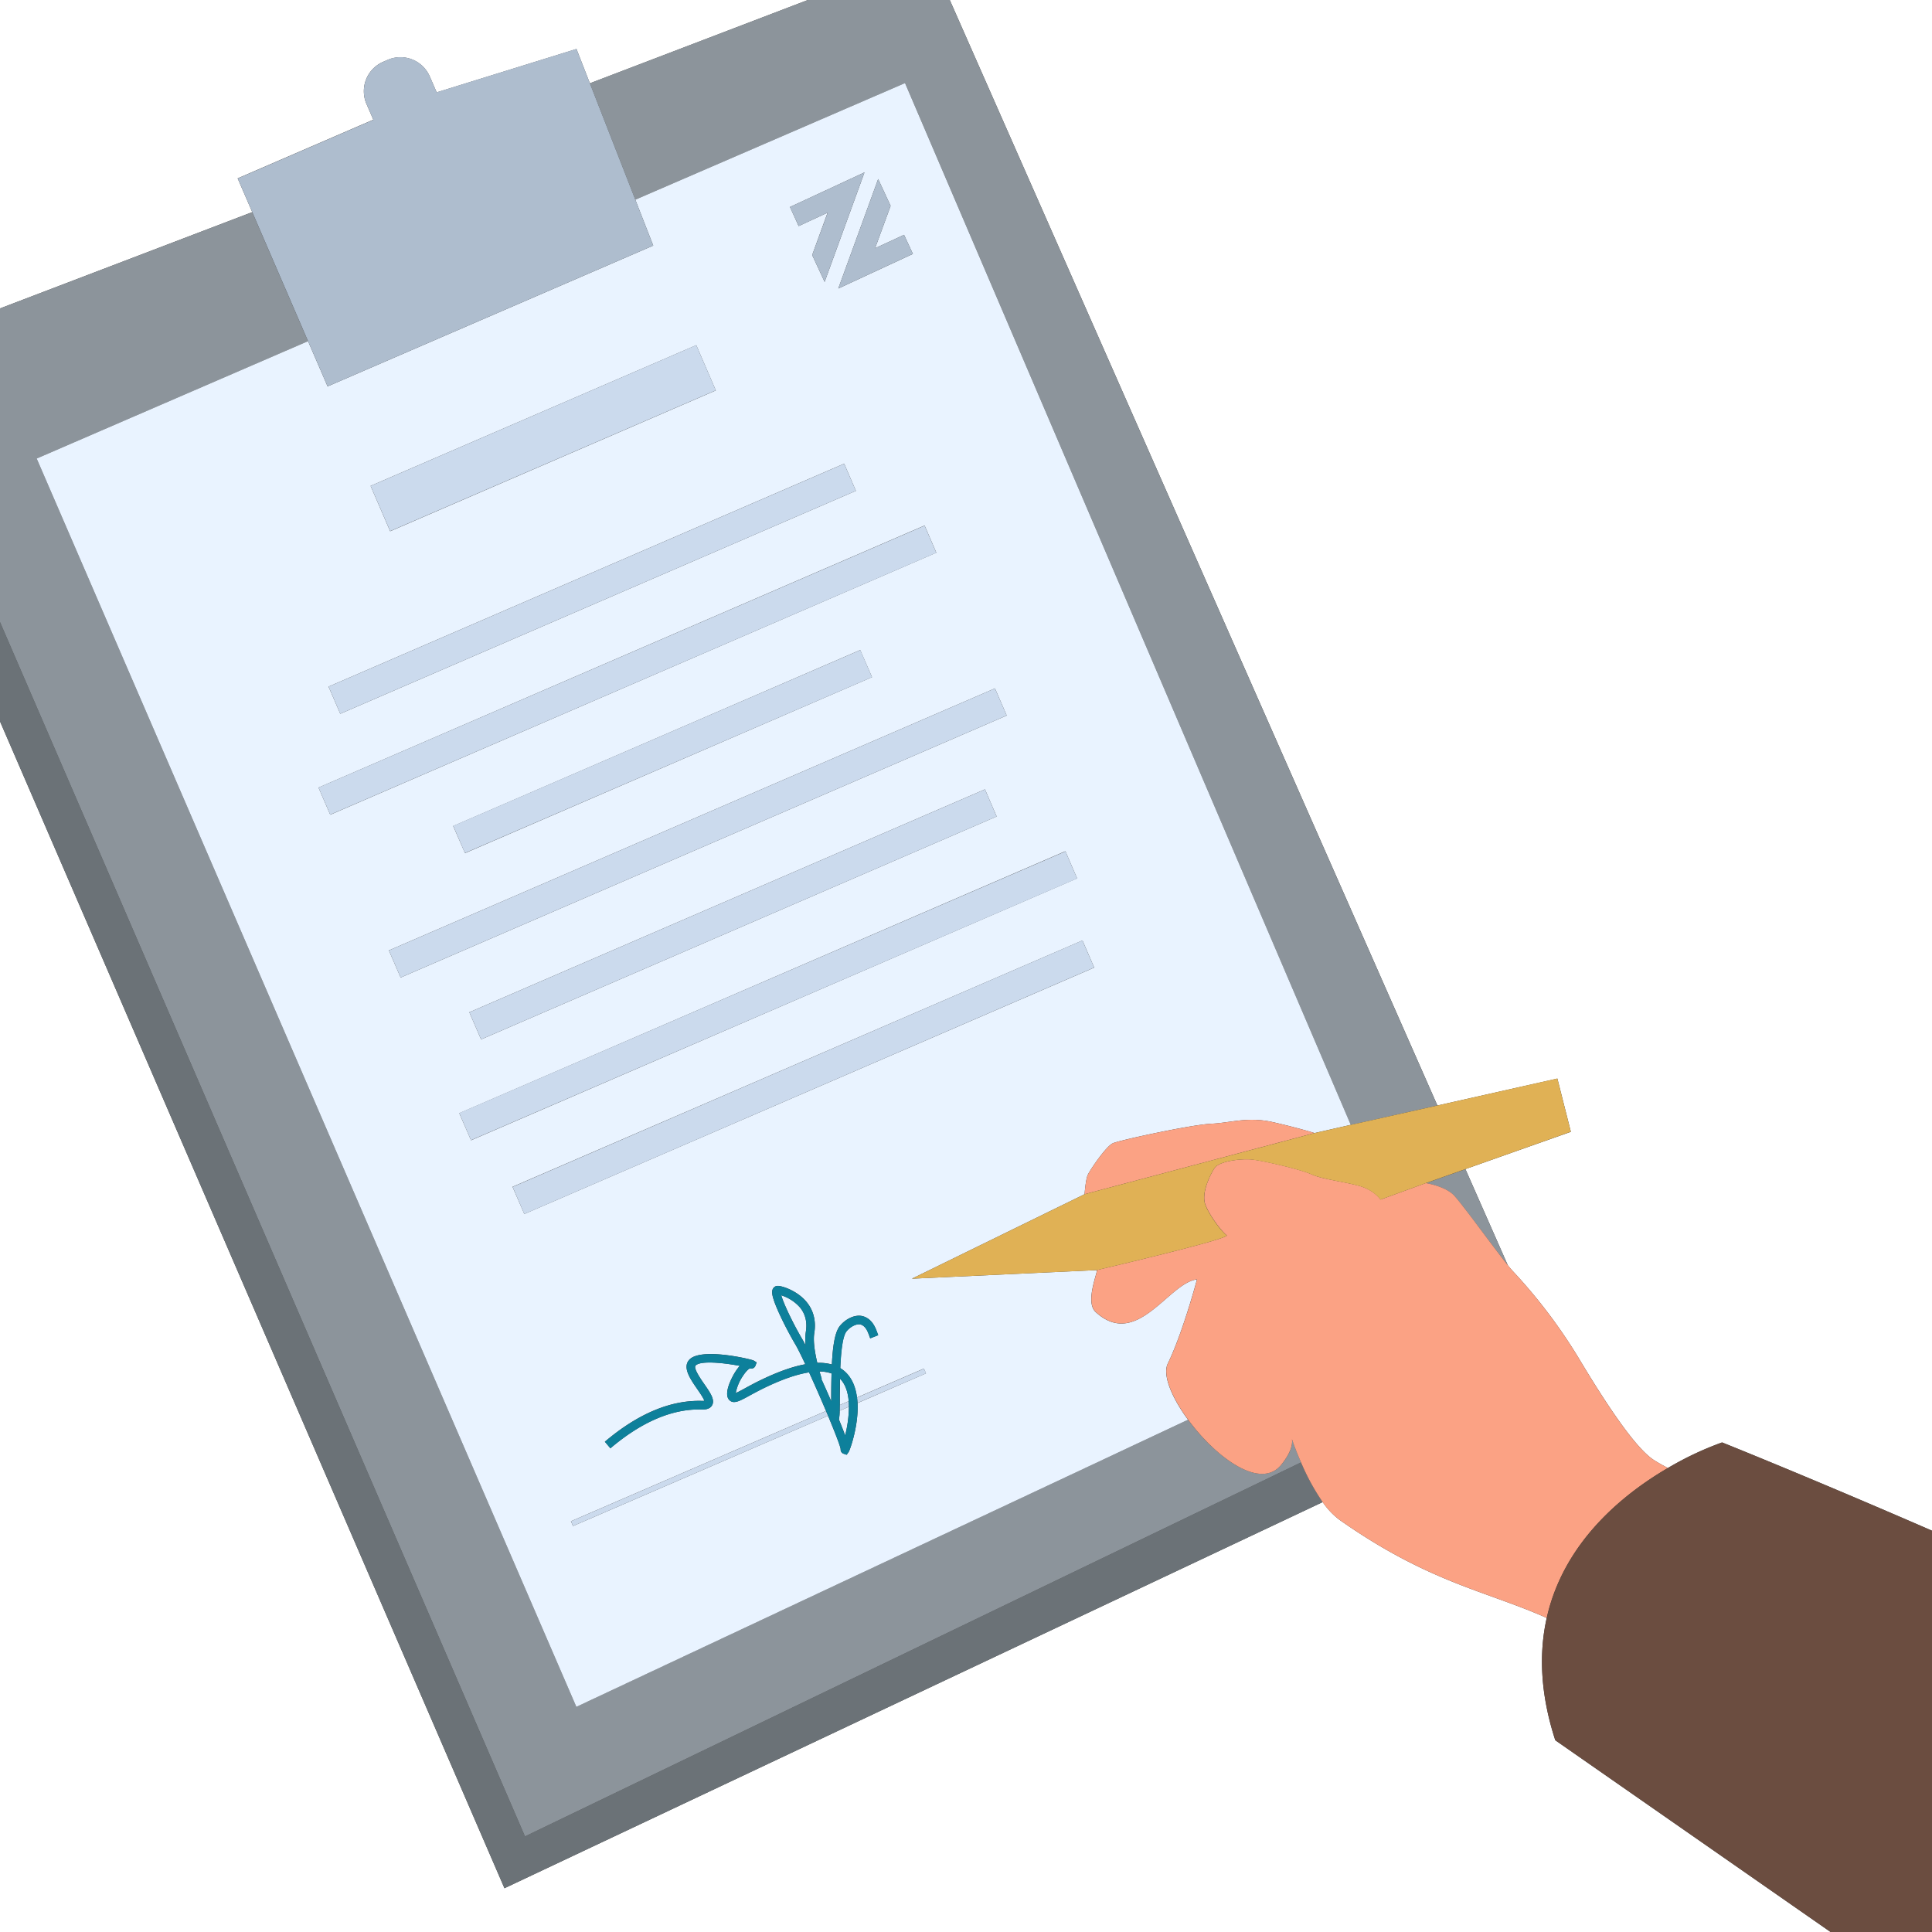
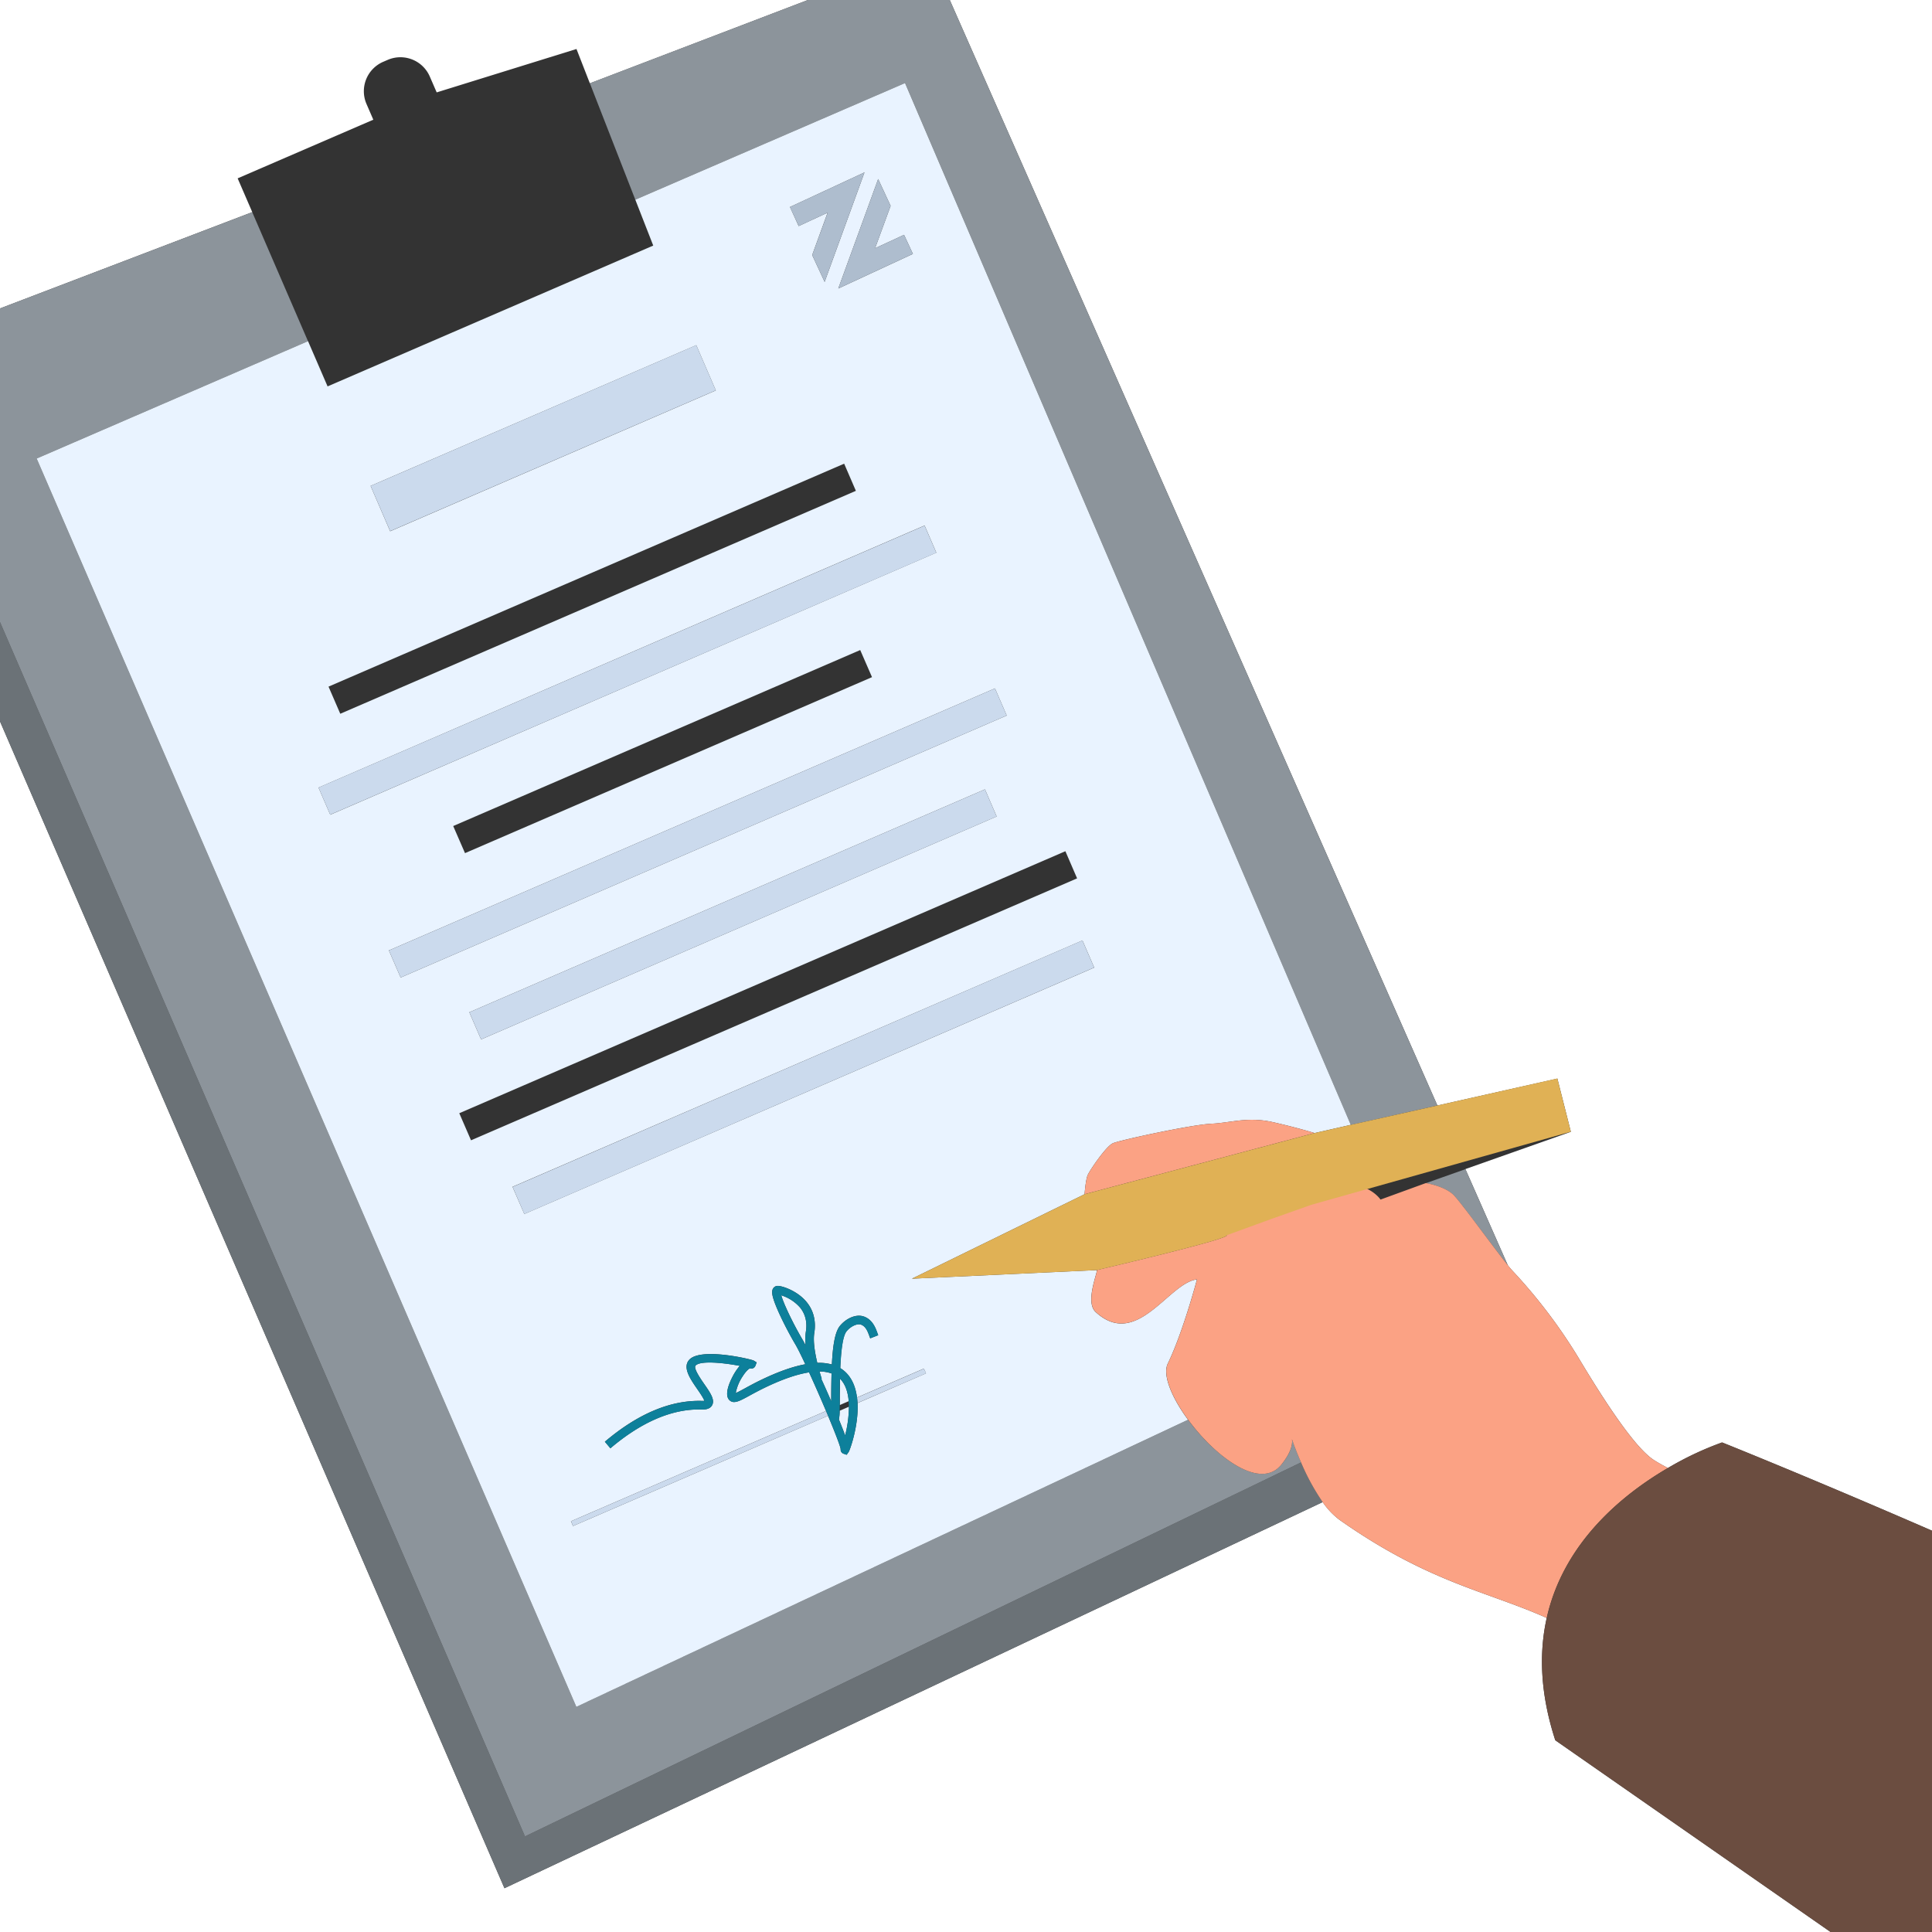
<svg xmlns="http://www.w3.org/2000/svg" viewBox="0 0 1125 1125">
  <rect x="0" y="0" width="1125" height="1125" fill="#333333" stroke="none" />
  <defs>
    <style>.cls-1{fill:#fff;}.cls-2{fill:#6b7277;}.cls-3{fill:#8c949b;}.cls-4{fill:#e9f3ff;}.cls-5{fill:#aebdce;}.cls-6{fill:#cbdaed;}.cls-7{fill:#fba284;}.cls-8{fill:#e0b155;}.cls-9{fill:#6b4d40;}.cls-10{fill:#0d809b;}</style>
  </defs>
  <g id="Ebene_2" data-name="Ebene 2">
    <g id="Ebene_2-2" data-name="Ebene 2">
      <path class="cls-1" d="M138.38,103.85l79-34.15-4-9.22A18.66,18.66,0,0,1,223.12,36l2.63-1.13a18.64,18.64,0,0,1,24.53,9.72l4,9.21,81.4-25.27,7.8,20L470.42,0H0V179.6l146.89-56.08Z" />
      <path class="cls-1" d="M900.66,942.12c-35-15.66-68.53-20.46-120.66-57.12a43.79,43.79,0,0,1-9.79-10.34L293.75,1099.51,0,420.06V1125H1065.94L905.63,1013.35C896.73,986,896.13,962.33,900.66,942.12Z" />
      <path class="cls-1" d="M837,643.73l69.86-15.68,7.85,31L853.3,680.75l24.7,56c1.25,1.56,2.27,2.76,2.93,3.44a307.07,307.07,0,0,1,38.65,51.15C935,817.07,952.09,843,962.9,850.07c2,1.32,4.87,2.94,8.32,4.74a184.53,184.53,0,0,1,31.54-14.88s49,19.56,122.24,51.39V0H553.05Z" />
      <path class="cls-2" d="M770.21,874.66a131.89,131.89,0,0,1-12.6-23.1L305.7,1069.34,0,362.23v57.83l293.75,679.45Z" />
      <path class="cls-3" d="M846.56,696c4.52,4.63,23.28,30.64,31.44,40.8l-24.7-56-23,8.15S841.33,690.61,846.56,696Z" />
      <polygon class="cls-3" points="369.94 116.28 527.02 48.37 786.56 655.04 836.97 643.73 553.05 0 470.42 0 343.47 48.47 369.94 116.28" />
      <path class="cls-3" d="M757.61,851.56C754.83,845.22,753,840,752.28,838c.37,2,.32,7-6.28,15-12.27,15-38.47-4.89-54.21-26.28L335.61,993.88,21.35,267l158-68.31-32.48-75.15L0,179.6V362.23l305.7,707.11Z" />
      <path class="cls-4" d="M488.51,826.59c1.4,3.41,2.64,6.56,3.62,9.23a71,71,0,0,0,2.22-16.69l-5.41,2.34A28.07,28.07,0,0,1,488.51,826.59Z" />
      <path class="cls-4" d="M680,794c8.81-18.11,17-49,17-49-16.47,1.83-35,41-59,19-6.2-5.68.94-22.3.7-24.42l-107.7,5,100.54-49.19s.62-8.45,1.84-11.21S644,667.53,648,665.72s45.82-10.84,57.31-11.37,21.19-4.26,35.94-.92,24.23,6.35,24.23,6.35L786.56,655,527,48.37,369.94,116.28,380.38,143,190.75,225l-11.38-26.34L21.35,267l314.26,726.9L691.79,826.72C682.41,814,676.75,800.69,680,794ZM518.6,119.87l-9.06,24.7,16.88-7.83,5.16,11.1L488.13,168l23.22-63.75Zm-15.21-19.49-23.21,63.76-7.25-15.62,9-24.71-16.87,7.83L460,120.54ZM405.44,201l11.38,26.35-189.63,82L215.8,282.94ZM491.55,270l6.83,15.81L198.14,415.62l-6.84-15.8ZM185.47,458.61,538.39,306l6.83,15.81L192.3,474.42Zm322.3-64.31-237,102.48L263.9,481l237-102.48ZM226.45,553.43,579.37,400.85l6.84,15.8L233.29,569.22Zm353.9-78L280.12,605.25l-6.83-15.81,300.25-129.8ZM267.44,648.23,620.37,495.66l6.82,15.81L274.28,664Zm31,42.85L630.32,547.63l6.84,15.8L305.31,706.89ZM494.15,845.51,493,847.1l-1.89-.65a2.57,2.57,0,0,1-1.61-2.65c-.21-1.79-3.3-9.75-7.34-19.41l-148.5,64.2-1.2-2.77L481,821.61c-3.13-7.4-6.69-15.52-9.89-22.51-7.29,1.13-16.23,4.25-26.65,9.35-3.26,1.6-6,3.11-8.24,4.33-5.59,3.06-9,4.9-11.44,2.54-3.07-2.91-.29-9.66,1.64-13.43a32.84,32.84,0,0,1,4.33-6.57c-8.69-1.67-22.89-3.3-25.73-.15-1.34,1.5,2.84,7.56,5.09,10.81,3.51,5.07,6.29,9.08,4.55,12.26-1.42,2.62-4.83,2.52-5.95,2.48-17-.53-35,7.08-53.28,22.6l-3.23-3.82c19.28-16.34,38.35-24.34,56.67-23.77a6.64,6.64,0,0,0,1.25-.06c-.4-1.47-2.61-4.66-4.12-6.85-4.07-5.88-8.68-12.55-4.69-17,6.72-7.48,36.45-.26,37.53.4l1.77,1.09-.74,1.95a2.51,2.51,0,0,1-3.11,1.52c-.53.11-2.19,1.32-4.27,4.56a26.2,26.2,0,0,0-4.07,9.8c1.27-.5,3.43-1.68,5.4-2.76,2.26-1.24,5.08-2.78,8.44-4.43q15.33-7.5,26.67-9.57c-2.42-5.18-4.49-9.34-5.76-11.5-3.18-5.37-6.77-12.22-9.35-17.87-4.85-10.61-4.51-13-3.8-14.47a3.13,3.13,0,0,1,2.44-1.76c2.15-.29,10.42,2.22,16,8,5,5.16,6.93,11.9,5.69,19.49-.64,3.9,0,9.89,1.76,17.31a28.25,28.25,0,0,1,8.48.93c.52-10.53,1.72-18.7,4.6-22.34,3.19-4,9-7.25,13.86-5.62,5.2,1.73,7,6.78,8.09,9.8.15.41.28.79.42,1.13l-4.66,1.83c-.15-.38-.3-.81-.47-1.27-.92-2.58-2.06-5.79-5-6.75-2.23-.74-6.06,1.08-8.36,4s-3.2,12-3.6,21.35a18.1,18.1,0,0,1,4.39,3.76c3.12,3.68,4.7,8.39,5.34,13.38l39-16.86,1.2,2.78L499.36,817C500,830.34,494.86,844.51,494.15,845.51Z" />
      <path class="cls-4" d="M489.34,803l-.19-.19c-.08,3.86-.1,7.51-.12,10.5,0,1.82,0,3.42,0,4.82l5.21-2.25C493.8,810.88,492.42,806.21,489.34,803Z" />
      <path class="cls-4" d="M484,815.94c0-.88,0-1.77,0-2.64,0-4.72.07-9.27.19-13.53a21.1,21.1,0,0,0-7-1.15c.39,1.36.81,2.75,1.25,4.18l-.26.09C480.15,807.12,482.12,811.57,484,815.94Z" />
      <path class="cls-4" d="M454.93,754.26c1.34,4.86,6.89,16.53,12.55,26.08.36.62.92,1.68,1.63,3.09a32.85,32.85,0,0,1,.13-7.93c.9-5.45-.2-10.15-3.26-14A24.25,24.25,0,0,0,454.93,754.26Z" />
-       <path class="cls-5" d="M380.38,143l-10.44-26.74L343.47,48.47l-7.8-20-81.4,25.27-4-9.21a18.64,18.64,0,0,0-24.53-9.72L223.12,36a18.66,18.66,0,0,0-9.71,24.53l4,9.22-79,34.15,8.51,19.67,32.48,75.15L190.75,225Z" />
      <polygon class="cls-6" points="416.82 227.31 405.44 200.96 215.8 282.94 227.19 309.28 416.82 227.31" />
-       <rect class="cls-6" x="181.3" y="334.21" width="327.1" height="17.22" transform="translate(-107.73 164.99) rotate(-23.38)" />
      <rect class="cls-6" x="173.1" y="381.61" width="384.49" height="17.22" transform="translate(-124.82 176.94) rotate(-23.37)" />
-       <rect class="cls-6" x="256.71" y="429.02" width="258.24" height="17.23" transform="translate(-141.89 188.84) rotate(-23.36)" />
      <polygon class="cls-6" points="586.21 416.65 579.37 400.85 226.45 553.43 233.29 569.22 586.21 416.65" />
      <polygon class="cls-6" points="273.29 589.44 280.12 605.25 580.35 475.45 573.54 459.64 273.29 589.44" />
-       <rect class="cls-6" x="255.08" y="571.24" width="384.49" height="17.22" transform="translate(-193.19 224.78) rotate(-23.35)" />
      <rect class="cls-6" x="287.05" y="618.65" width="361.53" height="17.22" transform="translate(-210.58 237.27) rotate(-23.39)" />
      <path class="cls-6" d="M332.48,885.82l1.2,2.77,148.5-64.2c-.39-.91-.77-1.84-1.17-2.78Z" />
      <path class="cls-6" d="M538.05,796.94l-39,16.86c.13,1,.23,2.1.29,3.16l39.89-17.24Z" />
-       <path class="cls-6" d="M494.21,815.9,489,818.15c0,1.25,0,2.35-.06,3.32l5.41-2.34C494.34,818,494.29,817,494.21,815.9Z" />
      <polygon class="cls-5" points="481.97 123.81 472.93 148.52 480.18 164.14 503.39 100.38 459.95 120.54 465.1 131.64 481.97 123.81" />
      <polygon class="cls-5" points="531.58 147.84 526.42 136.74 509.55 144.57 518.6 119.87 511.35 104.25 488.13 168 531.58 147.84" />
      <path class="cls-7" d="M830.26,688.9l-26.39,9.61s-3.51-5.45-12.2-7.93-21.88-3.94-28-6.78-27.79-7.85-34.25-8.58-19.55.84-22.24,5-7.83,14.7-5.26,21.33,9.6,15.7,12.35,17.71-75.52,20.28-75.52,20.28c.24,2.12-6.9,18.74-.7,24.42,24,22,42.53-17.17,59-19,0,0-8.19,30.89-17,49-3.25,6.69,2.41,20,11.79,32.72C707.53,848.11,733.73,868,746,853c6.6-8.09,6.65-13.09,6.28-15,.68,2.06,2.55,7.27,5.33,13.61a131.89,131.89,0,0,0,12.6,23.1A43.79,43.79,0,0,0,780,885c52.13,36.66,85.69,41.46,120.66,57.12,9.91-44.18,44.39-72,70.56-87.31-3.45-1.8-6.3-3.42-8.32-4.74-10.81-7.05-27.95-33-43.32-58.73a307.07,307.07,0,0,0-38.65-51.15c-.66-.68-1.68-1.88-2.93-3.44-8.16-10.16-26.92-36.17-31.44-40.8C841.33,690.61,830.26,688.9,830.26,688.9Z" />
      <path class="cls-7" d="M705.3,654.35c-11.49.53-53.33,9.57-57.31,11.37s-13.39,15.7-14.61,18.46-1.84,11.21-1.84,11.21l133.93-35.61s-9.47-3-24.23-6.35S716.8,653.82,705.3,654.35Z" />
-       <path class="cls-8" d="M765.47,659.78,631.54,695.39,531,744.58l107.7-5S717,721.31,714.22,719.3s-9.78-11.07-12.35-17.71,2.57-17.14,5.26-21.33,15.78-5.77,22.24-5,28.07,5.73,34.25,8.58,19.36,4.31,28,6.78,12.2,7.93,12.2,7.93l26.39-9.61,23-8.15L914.68,659l-7.85-31L837,643.73,786.56,655Z" />
+       <path class="cls-8" d="M765.47,659.78,631.54,695.39,531,744.58l107.7-5S717,721.31,714.22,719.3l26.39-9.61,23-8.15L914.68,659l-7.85-31L837,643.73,786.56,655Z" />
      <path class="cls-9" d="M971.22,854.81c-26.17,15.28-60.65,43.13-70.56,87.31-4.53,20.21-3.93,43.83,5,71.23L1065.94,1125H1125V891.32c-73.19-31.83-122.24-51.39-122.24-51.39A184.53,184.53,0,0,0,971.22,854.81Z" />
      <path class="cls-10" d="M493.73,800.42a18.1,18.1,0,0,0-4.39-3.76c.4-9.34,1.33-18.48,3.6-21.35s6.13-4.72,8.36-4c2.9,1,4,4.17,5,6.75.17.46.32.89.47,1.27l4.66-1.83c-.14-.34-.27-.72-.42-1.13-1.08-3-2.89-8.07-8.09-9.8C498,765,492.21,768.18,489,772.21c-2.88,3.64-4.08,11.81-4.6,22.34a28.25,28.25,0,0,0-8.48-.93c-1.78-7.42-2.4-13.41-1.76-17.31,1.24-7.59-.72-14.33-5.69-19.49-5.6-5.81-13.87-8.32-16-8a3.13,3.13,0,0,0-2.44,1.76c-.71,1.44-1,3.86,3.8,14.47,2.58,5.65,6.17,12.5,9.35,17.87,1.27,2.16,3.34,6.32,5.76,11.5q-11.32,2.07-26.67,9.57c-3.36,1.65-6.18,3.19-8.44,4.43-2,1.08-4.13,2.26-5.4,2.76a26.2,26.2,0,0,1,4.07-9.8c2.08-3.24,3.74-4.45,4.27-4.56a2.51,2.51,0,0,0,3.11-1.52l.74-1.95-1.77-1.09c-1.08-.66-30.81-7.88-37.53-.4-4,4.44.62,11.11,4.69,17,1.51,2.19,3.72,5.38,4.12,6.85a6.64,6.64,0,0,1-1.25.06c-18.32-.57-37.39,7.43-56.67,23.77l3.23,3.82c18.31-15.52,36.24-23.13,53.28-22.6,1.12,0,4.53.14,5.95-2.48,1.74-3.18-1-7.19-4.55-12.26-2.25-3.25-6.43-9.31-5.09-10.81,2.84-3.15,17-1.52,25.73.15a32.84,32.84,0,0,0-4.33,6.57c-1.93,3.77-4.71,10.52-1.64,13.43,2.48,2.36,5.85.52,11.44-2.54,2.22-1.22,5-2.73,8.24-4.33,10.42-5.1,19.36-8.22,26.65-9.35,3.2,7,6.76,15.11,9.89,22.51.4.94.78,1.87,1.17,2.78,4,9.66,7.13,17.62,7.34,19.41a2.57,2.57,0,0,0,1.61,2.65l1.89.65,1.13-1.59c.71-1,5.89-15.17,5.21-28.55-.06-1.06-.16-2.12-.29-3.16C498.43,808.81,496.85,804.1,493.73,800.42ZM469.24,775.5a32.85,32.85,0,0,0-.13,7.93c-.71-1.41-1.27-2.47-1.63-3.09-5.66-9.55-11.21-21.22-12.55-26.08A24.25,24.25,0,0,1,466,761.53C469,765.35,470.14,770.05,469.24,775.5Zm8,23.12a21.1,21.1,0,0,1,7,1.15c-.12,4.26-.16,8.81-.19,13.53,0,.87,0,1.76,0,2.64-1.89-4.37-3.86-8.82-5.77-13.05l.26-.09C478.06,801.37,477.64,800,477.25,798.62Zm14.88,37.2c-1-2.67-2.22-5.82-3.62-9.23a28.07,28.07,0,0,0,.43-5.12c0-1,0-2.07.06-3.32s0-3,0-4.82c0-3,0-6.64.12-10.5l.19.19c3.08,3.19,4.46,7.86,4.87,12.88.08,1.07.13,2.14.14,3.23A71,71,0,0,1,492.13,835.82Z" />
    </g>
  </g>
</svg>